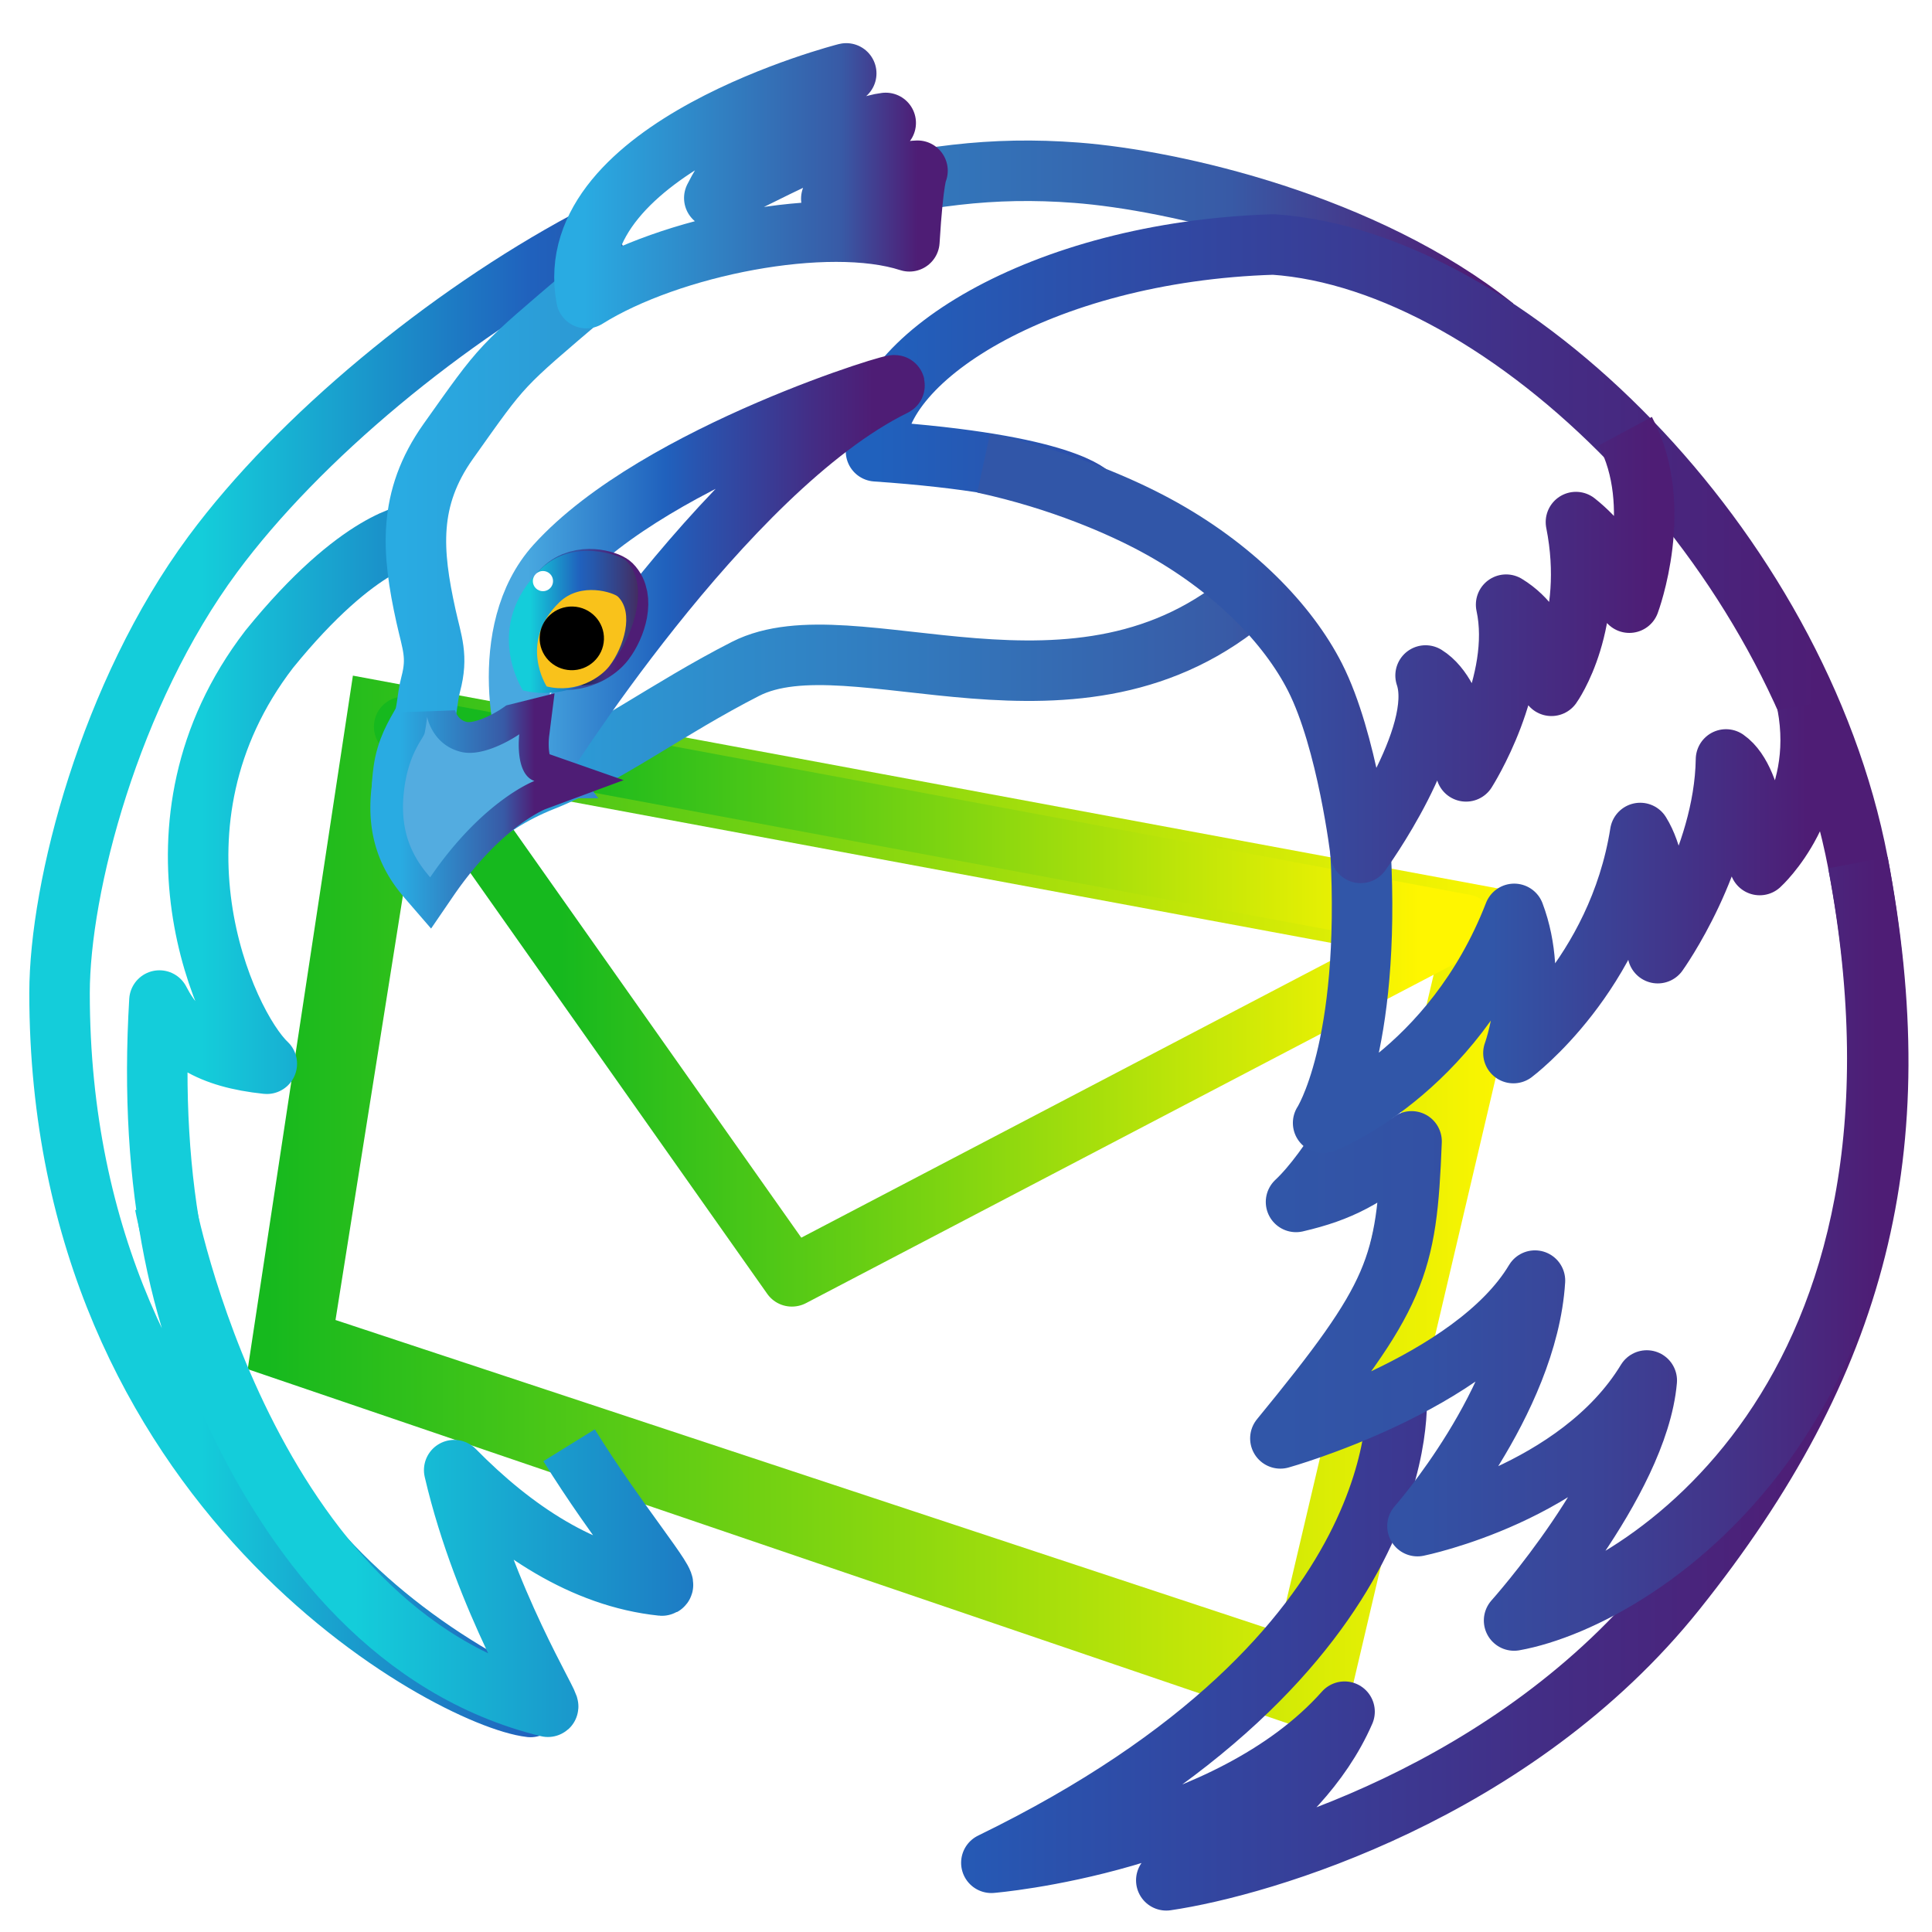
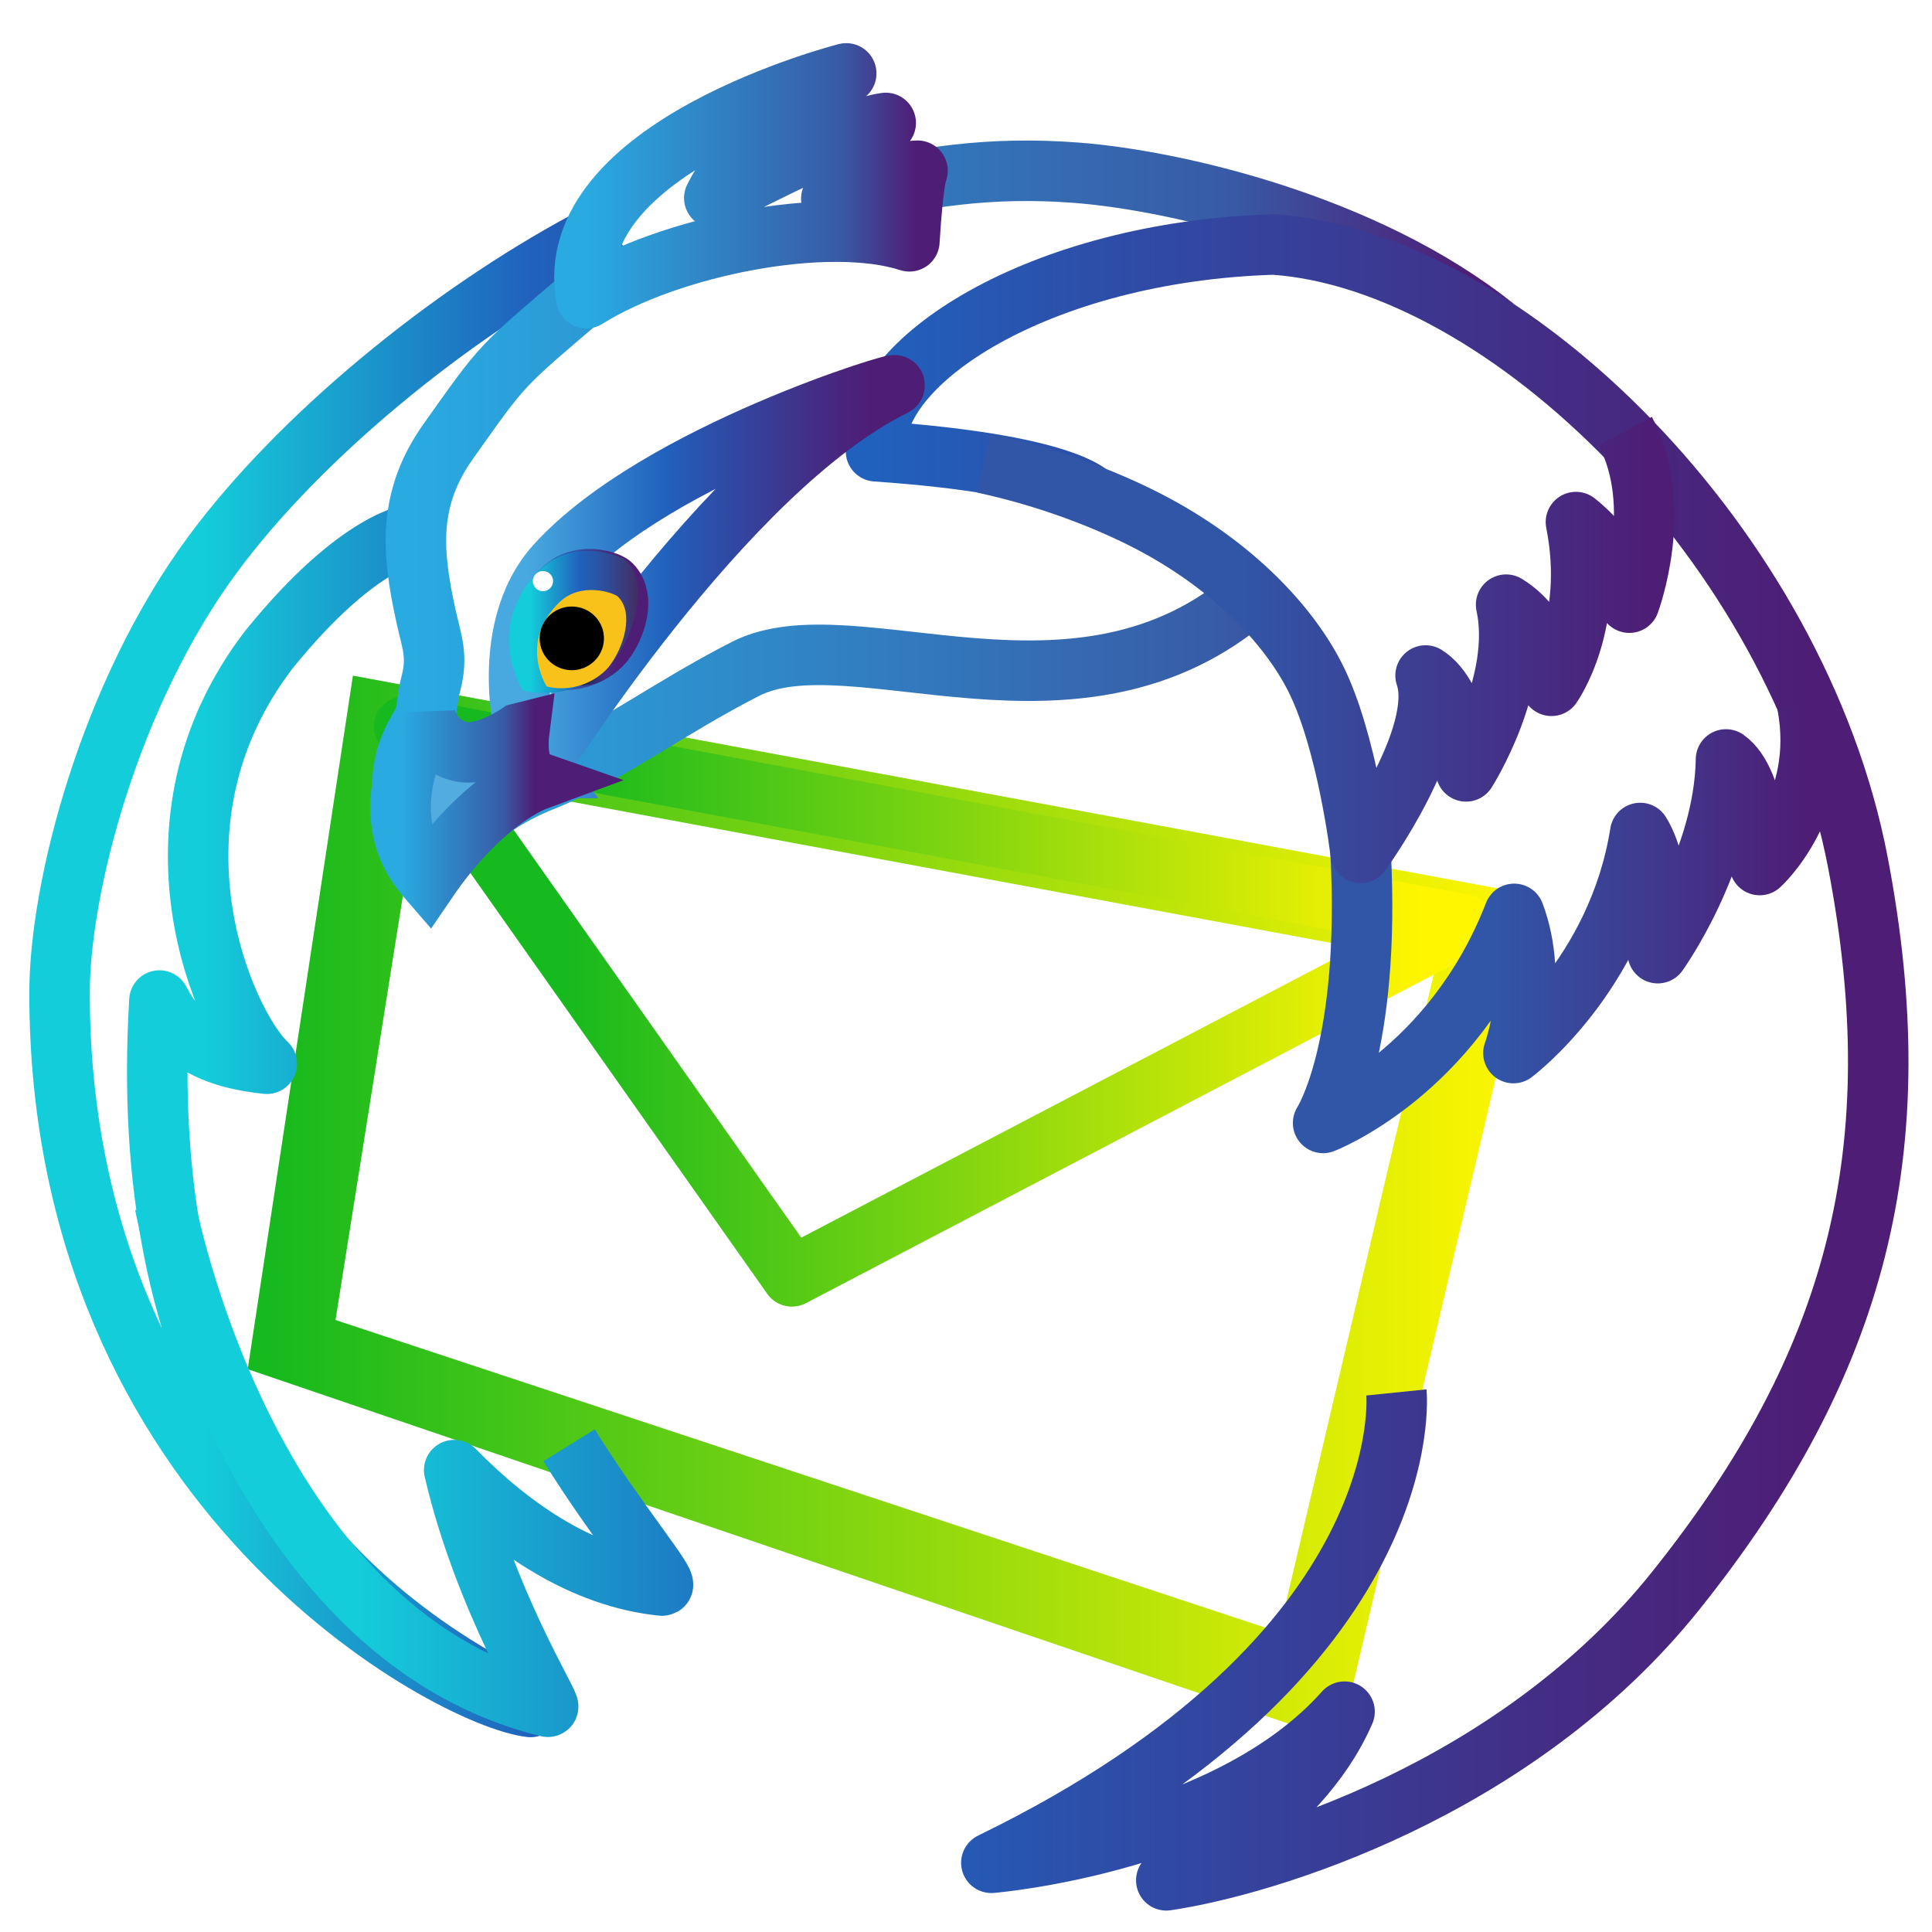
<svg xmlns="http://www.w3.org/2000/svg" xmlns:xlink="http://www.w3.org/1999/xlink" version="1.1" id="Layer_1" x="0" y="0" xml:space="preserve" enable-background="new 0 0 246.96 242.808" width="48" height="48">
  <defs id="defs201">
    <linearGradient id="linearGradient3062">
      <stop offset="0" id="stop3058" stop-color="#ff0054" stop-opacity="1" />
      <stop offset="1" id="stop3060" stop-color="#ff5800" stop-opacity="1" />
    </linearGradient>
    <linearGradient id="linearGradient1650">
      <stop offset="0" id="stop1646" stop-color="#000" stop-opacity="1" />
      <stop offset="1" id="stop1648" stop-color="#000" stop-opacity="0" />
    </linearGradient>
    <mask maskUnits="userSpaceOnUse" x="162.68" y="18.355" width="14.927" height="6.629" id="SVGID_9_-9">
      <g class="st13" id="g118-3" filter="url(#Adobe_OpacityMaskFilter-8)">
        <radialGradient id="SVGID_10_-1" cx="154.384" cy="67.998" r="51.967" gradientUnits="userSpaceOnUse">
          <stop offset=".868" id="stop111-9" stop-color="#fff" />
          <stop offset="1" id="stop113-4" stop-color="#000" />
        </radialGradient>
        <path class="st14" id="rect116-7" d="M91.295-7.218H191.31v93.339H91.295z" fill="url(#SVGID_10_-1)" />
      </g>
    </mask>
    <filter id="Adobe_OpacityMaskFilter-8" filterUnits="userSpaceOnUse" x="162.68" y="18.355" width="14.927" height="6.629">
      <feColorMatrix type="matrix" values="1 0 0 0 0 0 1 0 0 0 0 0 1 0 0 0 0 0 1 0" id="feColorMatrix106-4" />
    </filter>
    <linearGradient xlink:href="#linearGradient1184" id="linearGradient1625" x1="-.5" y1="121.401" x2="247.453" y2="121.401" gradientUnits="userSpaceOnUse" />
    <linearGradient id="SVGID_7_-2-9" gradientUnits="userSpaceOnUse" x1="96.745" y1="278.646" x2="206.317" y2="32.542">
      <stop offset="0" id="stop88-8-0" stop-color="#29abe2" />
      <stop offset=".773" id="stop90-9-8" stop-color="#385aa6" />
      <stop offset=".858" id="stop92-7-8" stop-color="#414293" />
      <stop offset="1" id="stop94-3-5" stop-color="#4e1d75" />
    </linearGradient>
    <mask maskUnits="userSpaceOnUse" x="162.68" y="18.355" width="14.927" height="6.629" id="SVGID_9_-3">
      <g class="st13" id="g118-8" stroke="url(#linearGradient1625-5)" filter="url(#Adobe_OpacityMaskFilter-1)">
        <radialGradient id="SVGID_10_-5" cx="154.384" cy="67.998" r="51.967" gradientUnits="userSpaceOnUse">
          <stop offset=".868" id="stop111-6" stop-color="#fff" stroke="url(#linearGradient1625)" />
          <stop offset="1" id="stop113-1" stop-color="#000" stroke="url(#linearGradient1625)" />
        </radialGradient>
-         <path class="st14" id="rect116-1" d="M91.295-7.218H191.31v93.339H91.295z" fill="url(#SVGID_10_-5)" stroke="url(#linearGradient1625-5)" />
      </g>
    </mask>
    <linearGradient xlink:href="#SVGID_7_-2-9" id="linearGradient1625-5" x1="-.5" y1="121.401" x2="247.453" y2="121.401" gradientUnits="userSpaceOnUse" />
    <filter id="Adobe_OpacityMaskFilter-1" filterUnits="userSpaceOnUse" x="162.68" y="18.355" width="14.927" height="6.629" stroke="url(#linearGradient1625-5)">
      <feColorMatrix type="matrix" values="1 0 0 0 0 0 1 0 0 0 0 0 1 0 0 0 0 0 1 0" id="feColorMatrix106-0" stroke="url(#linearGradient1625-5)" />
    </filter>
    <linearGradient xlink:href="#linearGradient1650" id="linearGradient1652" x1="75.636" y1="81.037" x2="81.565" y2="81.037" gradientUnits="userSpaceOnUse" gradientTransform="translate(2.572 -1.542)" />
    <linearGradient xlink:href="#SVGID_6_" id="linearGradient1660" x1="75.392" y1="81.109" x2="83.62" y2="81.109" gradientUnits="userSpaceOnUse" gradientTransform="translate(1.8 -2.7)" />
    <linearGradient xlink:href="#SVGID_5_" id="linearGradient1684" x1="71.819" y1="75.863" x2="113.941" y2="75.863" gradientUnits="userSpaceOnUse" gradientTransform="translate(2.572 -1.542)" />
    <linearGradient xlink:href="#SVGID_7_" id="linearGradient1700" x1="58.4" y1="99.944" x2="73.442" y2="99.944" gradientUnits="userSpaceOnUse" gradientTransform="translate(2.572 -1.542)" />
    <linearGradient xlink:href="#SVGID_2_" id="linearGradient1708" x1="157.304" y1="149.89" x2="224.408" y2="149.89" gradientUnits="userSpaceOnUse" gradientTransform="translate(2.572 -1.542)" />
    <linearGradient xlink:href="#SVGID_4_" id="linearGradient1716" x1="111.828" y1="129.747" x2="224.515" y2="129.747" gradientUnits="userSpaceOnUse" gradientTransform="translate(2.572 -1.542)" />
    <linearGradient xlink:href="#SVGID_7_" id="linearGradient1724" x1="71.695" y1="41.055" x2="100.25" y2="41.055" gradientUnits="userSpaceOnUse" gradientTransform="translate(-12.371 -24.181) scale(1.311)" />
    <linearGradient xlink:href="#SVGID_3_" id="linearGradient1740" x1="20.059" y1="116.035" x2="116.937" y2="116.035" gradientUnits="userSpaceOnUse" gradientTransform="translate(2.572 -1.542)" />
    <linearGradient xlink:href="#SVGID_3_" id="linearGradient1764" x1="31.905" y1="173.959" x2="161.632" y2="173.959" gradientUnits="userSpaceOnUse" gradientTransform="translate(2.572 -1.542)" />
    <filter height="6.629" width="14.927" y="18.355" x="162.68" filterUnits="userSpaceOnUse" id="Adobe_OpacityMaskFilter-2">
      <feColorMatrix id="feColorMatrix1205" values="1 0 0 0 0 0 1 0 0 0 0 0 1 0 0 0 0 0 1 0" type="matrix" />
    </filter>
    <mask stroke="url(#linearGradient1625)" id="SVGID_9_-0" height="6.629" width="14.927" y="18.355" x="162.68" maskUnits="userSpaceOnUse">
      <g id="g118-4" class="st13" stroke="url(#linearGradient1625)" filter="url(#Adobe_OpacityMaskFilter-3)">
        <radialGradient stroke="url(#linearGradient1625)" gradientUnits="userSpaceOnUse" r="51.967" cy="67.998" cx="154.384" id="SVGID_10_-4">
          <stop stroke="url(#linearGradient1625)" stop-color="#fff" id="stop111-4" offset=".868" />
          <stop stroke="url(#linearGradient1625)" stop-color="#000" id="stop113-47" offset="1" />
        </radialGradient>
        <path d="M91.295-7.218H191.31v93.339H91.295z" id="rect116-6" class="st14" fill="url(#SVGID_10_-4)" stroke="url(#linearGradient1625)" />
      </g>
    </mask>
    <filter height="6.629" width="14.927" y="18.355" x="162.68" filterUnits="userSpaceOnUse" id="Adobe_OpacityMaskFilter-3" stroke="url(#linearGradient1625)">
      <feColorMatrix id="feColorMatrix106-1" values="1 0 0 0 0 0 1 0 0 0 0 0 1 0 0 0 0 0 1 0" type="matrix" stroke="url(#linearGradient1625)" />
    </filter>
    <linearGradient xlink:href="#SVGID_6_-6" id="linearGradient3037" x1="126.301" y1="70.501" x2="201.843" y2="70.501" gradientUnits="userSpaceOnUse" />
    <linearGradient xlink:href="#SVGID_6_-6" id="linearGradient3039" x1="162.049" y1="90.922" x2="219.028" y2="90.922" gradientUnits="userSpaceOnUse" />
    <linearGradient xlink:href="#SVGID_3_-5" id="linearGradient3072" x1="539.23" y1="407.919" x2="553.749" y2="407.919" gradientUnits="userSpaceOnUse" gradientTransform="translate(-466.086 -329.232)" />
    <mask id="SVGID_9_-7-8" height="6.629" width="14.927" y="18.355" x="162.68" maskUnits="userSpaceOnUse">
      <g id="g1217-9" class="st13" filter="url(#Adobe_OpacityMaskFilter-2)">
        <radialGradient gradientUnits="userSpaceOnUse" r="51.967" cy="67.998" cx="154.384" id="SVGID_10_-0-7">
          <stop id="stop1210-7" offset=".868" stop-color="#fff" />
          <stop id="stop1212-6" offset="1" stop-color="#000" />
        </radialGradient>
        <path id="rect1215-4" class="st14" d="M91.295-7.218H191.31v93.339H91.295z" fill="url(#SVGID_10_-0-7)" />
      </g>
    </mask>
    <linearGradient xlink:href="#linearGradient1345" id="linearGradient3136" gradientUnits="userSpaceOnUse" x1="43.547" y1="146.298" x2="184.232" y2="146.298" gradientTransform="translate(-2.955 -2.278) scale(.221)" />
    <linearGradient xlink:href="#linearGradient1345" id="linearGradient3138" gradientUnits="userSpaceOnUse" x1="43.547" y1="146.298" x2="184.232" y2="146.298" />
    <linearGradient xlink:href="#linearGradient1345" id="linearGradient3140" gradientUnits="userSpaceOnUse" x1="43.547" y1="146.298" x2="184.232" y2="146.298" />
    <linearGradient xlink:href="#SVGID_7_" id="linearGradient3144" gradientUnits="userSpaceOnUse" x1="44.539" y1="57.898" x2="191.515" y2="57.898" gradientTransform="translate(24.586 19.416) scale(.82)" />
    <linearGradient id="SVGID_2_" gradientUnits="userSpaceOnUse" x1="10.243" y1="95.311" x2="57.704" y2="95.311" stroke="url(#linearGradient1625)">
      <stop offset="0" id="stop27" stop-color="#3156a8" stroke="url(#linearGradient1625)" />
      <stop offset=".247" id="stop29" stop-color="#3351a4" stroke="url(#linearGradient1625)" />
      <stop offset=".536" id="stop31" stop-color="#3b4397" stroke="url(#linearGradient1625)" />
      <stop offset=".845" id="stop33" stop-color="#472c82" stroke="url(#linearGradient1625)" />
      <stop offset="1" id="stop35" stop-color="#4e1d75" stroke="url(#linearGradient1625)" />
    </linearGradient>
    <radialGradient id="SVGID_3_" cx="59.073" cy="113.923" r="85.247" gradientTransform="matrix(1 0 0 1.45 0 -51.265)" gradientUnits="userSpaceOnUse" stroke="url(#linearGradient1625)">
      <stop offset=".165" id="stop40" stop-color="#14cdda" stroke="url(#linearGradient1625)" />
      <stop offset=".548" id="stop42" stop-color="#2061bd" stroke="url(#linearGradient1625)" />
      <stop offset=".655" id="stop44" stop-color="#2658ac" stroke="url(#linearGradient1625)" />
      <stop offset=".864" id="stop46" stop-color="#373f81" stroke="url(#linearGradient1625)" />
      <stop offset="1" id="stop48" stop-color="#432d62" stroke="url(#linearGradient1625)" />
    </radialGradient>
    <linearGradient id="SVGID_5_" gradientUnits="userSpaceOnUse" x1="66.174" y1="23.206" x2="167.264" y2="111.082" stroke="url(#linearGradient1625)">
      <stop offset=".02" id="stop68" stop-color="#48a8e0" stroke="url(#linearGradient1625)" />
      <stop offset=".388" id="stop70" stop-color="#2061bd" stroke="url(#linearGradient1625)" />
      <stop offset=".497" id="stop72" stop-color="#2b51ac" stroke="url(#linearGradient1625)" />
      <stop offset=".789" id="stop74" stop-color="#442c84" stroke="url(#linearGradient1625)" />
      <stop offset=".941" id="stop76" stop-color="#4e1d75" stroke="url(#linearGradient1625)" />
    </linearGradient>
    <linearGradient id="SVGID_6_" gradientUnits="userSpaceOnUse" x1="19.676" y1="337.414" x2="217.835" y2="43.631" stroke="url(#linearGradient1625)">
      <stop offset=".379" id="stop81" stop-color="#3156a8" stroke="url(#linearGradient1625)" />
      <stop offset="1" id="stop83" stop-color="#4e1d75" stroke="url(#linearGradient1625)" />
    </linearGradient>
    <linearGradient id="SVGID_7_" gradientUnits="userSpaceOnUse" x1="96.745" y1="278.646" x2="206.317" y2="32.542" stroke="url(#linearGradient1625)">
      <stop offset="0" id="stop88" stop-color="#29abe2" stroke="url(#linearGradient1625)" />
      <stop offset=".773" id="stop90" stop-color="#385aa6" stroke="url(#linearGradient1625)" />
      <stop offset=".858" id="stop92" stop-color="#414293" stroke="url(#linearGradient1625)" />
      <stop offset="1" id="stop94" stop-color="#4e1d75" stroke="url(#linearGradient1625)" />
    </linearGradient>
    <linearGradient id="SVGID_8_" gradientUnits="userSpaceOnUse" x1="48.269" y1="92.034" x2="54.241" y2="95.468" stroke="url(#linearGradient1625)">
      <stop offset="0" id="stop99" stop-color="#b0dcd6" stroke="url(#linearGradient1625)" />
      <stop offset="1" id="stop101" stop-color="#53ace0" stroke="url(#linearGradient1625)" />
    </linearGradient>
    <defs id="defs109" stroke="url(#linearGradient1625)">
      <filter id="Adobe_OpacityMaskFilter" filterUnits="userSpaceOnUse" x="162.68" y="18.355" width="14.927" height="6.629" stroke="url(#linearGradient1625)">
        <feColorMatrix type="matrix" values="1 0 0 0 0 0 1 0 0 0 0 0 1 0 0 0 0 0 1 0" id="feColorMatrix106" stroke="url(#linearGradient1625)" />
      </filter>
    </defs>
    <mask maskUnits="userSpaceOnUse" x="162.68" y="18.355" width="14.927" height="6.629" id="SVGID_9_" stroke="url(#linearGradient1625)">
      <g class="st13" id="g118" stroke="url(#linearGradient1625)" filter="url(#Adobe_OpacityMaskFilter)">
        <radialGradient id="SVGID_10_" cx="154.384" cy="67.998" r="51.967" gradientUnits="userSpaceOnUse" stroke="url(#linearGradient1625)">
          <stop offset=".868" id="stop111" stop-color="#fff" stroke="url(#linearGradient1625)" />
          <stop offset="1" id="stop113" stop-color="#000" stroke="url(#linearGradient1625)" />
        </radialGradient>
        <path class="st14" id="rect116" d="M91.295-7.218H191.31v93.339H91.295z" fill="url(#SVGID_10_)" stroke="url(#linearGradient1625)" />
      </g>
    </mask>
    <linearGradient id="SVGID_13_" gradientUnits="userSpaceOnUse" x1="48.738" y1="14.373" x2="43.199" y2="11.303" gradientTransform="rotate(1.985 -1624.088 732.523)" stroke="url(#linearGradient1625)">
      <stop offset="0" id="stop153" stop-color="#f9c21b" stroke="url(#linearGradient1625)" />
      <stop offset=".148" id="stop155" stop-color="#f3ba1b" stroke="url(#linearGradient1625)" />
      <stop offset=".379" id="stop157" stop-color="#e3a41b" stroke="url(#linearGradient1625)" />
      <stop offset=".663" id="stop159" stop-color="#c9801c" stroke="url(#linearGradient1625)" />
      <stop offset=".988" id="stop161" stop-color="#a44e1c" stroke="url(#linearGradient1625)" />
      <stop offset="1" id="stop163" stop-color="#a34c1c" stroke="url(#linearGradient1625)" />
    </linearGradient>
    <radialGradient gradientUnits="userSpaceOnUse" gradientTransform="matrix(1 0 0 1.45 0 -51.265)" r="85.247" cy="113.923" cx="59.073" id="SVGID_3_-5">
      <stop id="stop1139" offset=".165" stop-color="#14cdda" />
      <stop id="stop1141" offset=".548" stop-color="#2061bd" />
      <stop id="stop1143" offset=".655" stop-color="#2658ac" />
      <stop id="stop1145" offset=".864" stop-color="#373f81" />
      <stop id="stop1147" offset="1" stop-color="#432d62" />
    </radialGradient>
    <linearGradient y2="43.631" x2="217.835" y1="337.414" x1="19.676" gradientUnits="userSpaceOnUse" id="SVGID_6_-6">
      <stop id="stop1180" offset=".379" stop-color="#3156a8" />
      <stop id="stop1182" offset="1" stop-color="#4e1d75" />
    </linearGradient>
    <mask id="SVGID_9_-7" height="6.629" width="14.927" y="18.355" x="162.68" maskUnits="userSpaceOnUse">
      <g id="g1217" class="st13" filter="url(#Adobe_OpacityMaskFilter-2)">
        <radialGradient gradientUnits="userSpaceOnUse" r="51.967" cy="67.998" cx="154.384" id="SVGID_10_-0">
          <stop id="stop1210" offset=".868" stop-color="#fff" />
          <stop id="stop1212" offset="1" stop-color="#000" />
        </radialGradient>
        <path id="rect1215" class="st14" d="M91.295-7.218H191.31v93.339H91.295z" fill="url(#SVGID_10_-0)" />
      </g>
    </mask>
    <linearGradient y2="57.897" x2="191.515" y1="57.897" x1="44.539" gradientUnits="userSpaceOnUse" id="SVGID_4_">
      <stop stroke="url(#linearGradient1732)" stop-color="#2061bd" id="stop53" offset="0" />
      <stop stroke="url(#linearGradient1732)" stop-color="#2b51ac" id="stop55" offset=".185" />
      <stop stroke="url(#linearGradient1732)" stop-color="#442c84" id="stop57" offset=".683" />
      <stop stroke="url(#linearGradient1732)" stop-color="#4e1d75" id="stop59" offset=".941" />
    </linearGradient>
    <linearGradient xlink:href="#SVGID_8_" id="linearGradient962" gradientUnits="userSpaceOnUse" x1="48.269" y1="92.034" x2="54.241" y2="95.468" />
    <linearGradient xlink:href="#SVGID_13_" id="linearGradient964" gradientUnits="userSpaceOnUse" gradientTransform="rotate(1.985 -1624.088 732.523)" x1="48.738" y1="14.373" x2="43.199" y2="11.303" />
    <linearGradient xlink:href="#SVGID_8_" id="linearGradient966" gradientUnits="userSpaceOnUse" x1="48.269" y1="92.034" x2="54.241" y2="95.468" />
    <linearGradient xlink:href="#SVGID_13_" id="linearGradient968" gradientUnits="userSpaceOnUse" gradientTransform="rotate(1.985 -1624.088 732.523)" x1="48.738" y1="14.373" x2="43.199" y2="11.303" />
    <linearGradient id="linearGradient1345">
      <stop offset="0" id="stop1341" stop-color="#16b91e" stop-opacity="1" />
      <stop offset="1" id="stop1343" stop-color="#fff600" stop-opacity="1" />
    </linearGradient>
    <mask id="SVGID_9_-9-3" height="6.629" width="14.927" y="18.355" x="162.68" maskUnits="userSpaceOnUse">
      <g filter="url(#Adobe_OpacityMaskFilter-8-2)" id="g118-3-5" class="st13">
        <radialGradient gradientUnits="userSpaceOnUse" r="51.967" cy="67.998" cx="154.384" id="SVGID_10_-1-6">
          <stop stop-color="#fff" id="stop111-9-2" offset=".868" />
          <stop stop-color="#000" id="stop113-4-9" offset="1" />
        </radialGradient>
        <path d="M91.295-7.218H191.31v93.339H91.295z" fill="url(#SVGID_10_-1-6)" id="rect116-7-1" class="st14" />
      </g>
    </mask>
    <filter height="6.629" width="14.927" y="18.355" x="162.68" filterUnits="userSpaceOnUse" id="Adobe_OpacityMaskFilter-8-2">
      <feColorMatrix id="feColorMatrix106-4-7" values="1 0 0 0 0 0 1 0 0 0 0 0 1 0 0 0 0 0 1 0" type="matrix" />
    </filter>
    <mask id="SVGID_9_-3-0" height="6.629" width="14.927" y="18.355" x="162.68" maskUnits="userSpaceOnUse">
      <g filter="url(#Adobe_OpacityMaskFilter-1-7)" stroke="url(#linearGradient1625)" id="g118-8-6" class="st13">
        <radialGradient gradientUnits="userSpaceOnUse" r="51.967" cy="67.998" cx="154.384" id="SVGID_10_-5-2">
          <stop stroke="url(#linearGradient1625)" stop-color="#fff" id="stop111-6-6" offset=".868" />
          <stop stroke="url(#linearGradient1625)" stop-color="#000" id="stop113-1-1" offset="1" />
        </radialGradient>
        <path d="M91.295-7.218H191.31v93.339H91.295z" stroke="url(#linearGradient1625)" fill="url(#SVGID_10_-5-2)" id="rect116-1-8" class="st14" />
      </g>
    </mask>
    <filter stroke="url(#linearGradient1625)" height="6.629" width="14.927" y="18.355" x="162.68" filterUnits="userSpaceOnUse" id="Adobe_OpacityMaskFilter-1-7">
      <feColorMatrix stroke="url(#linearGradient1625)" id="feColorMatrix106-0-9" values="1 0 0 0 0 0 1 0 0 0 0 0 1 0 0 0 0 0 1 0" type="matrix" />
    </filter>
    <filter id="Adobe_OpacityMaskFilter-2-2" filterUnits="userSpaceOnUse" x="162.68" y="18.355" width="14.927" height="6.629">
      <feColorMatrix type="matrix" values="1 0 0 0 0 0 1 0 0 0 0 0 1 0 0 0 0 0 1 0" id="feColorMatrix1205-0" />
    </filter>
    <mask maskUnits="userSpaceOnUse" x="162.68" y="18.355" width="14.927" height="6.629" id="SVGID_9_-0-2" stroke="url(#linearGradient1625)">
      <g filter="url(#Adobe_OpacityMaskFilter-3-2)" stroke="url(#linearGradient1625)" class="st13" id="g118-4-3">
        <radialGradient id="SVGID_10_-4-7" cx="154.384" cy="67.998" r="51.967" gradientUnits="userSpaceOnUse" stroke="url(#linearGradient1625)">
          <stop offset=".868" id="stop111-4-5" stop-color="#fff" stroke="url(#linearGradient1625)" />
          <stop offset="1" id="stop113-47-9" stop-color="#000" stroke="url(#linearGradient1625)" />
        </radialGradient>
        <path stroke="url(#linearGradient1625)" fill="url(#SVGID_10_-4-7)" class="st14" id="rect116-6-2" d="M91.295-7.218H191.31v93.339H91.295z" />
      </g>
    </mask>
    <filter stroke="url(#linearGradient1625)" id="Adobe_OpacityMaskFilter-3-2" filterUnits="userSpaceOnUse" x="162.68" y="18.355" width="14.927" height="6.629">
      <feColorMatrix stroke="url(#linearGradient1625)" type="matrix" values="1 0 0 0 0 0 1 0 0 0 0 0 1 0 0 0 0 0 1 0" id="feColorMatrix106-1-8" />
    </filter>
    <mask maskUnits="userSpaceOnUse" x="162.68" y="18.355" width="14.927" height="6.629" id="SVGID_9_-7-8-9">
      <g filter="url(#Adobe_OpacityMaskFilter-2-2)" class="st13" id="g1217-9-7">
        <radialGradient id="SVGID_10_-0-7-3" cx="154.384" cy="67.998" r="51.967" gradientUnits="userSpaceOnUse">
          <stop stop-color="#fff" offset=".868" id="stop1210-7-6" />
          <stop stop-color="#000" offset="1" id="stop1212-6-1" />
        </radialGradient>
-         <path d="M91.295-7.218H191.31v93.339H91.295z" fill="url(#SVGID_10_-0-7-3)" class="st14" id="rect1215-4-2" />
      </g>
    </mask>
    <linearGradient gradientTransform="translate(2.572 -1.542)" y2="146.298" x2="184.232" y1="146.298" x1="43.547" gradientUnits="userSpaceOnUse" id="linearGradient3136-9" xlink:href="#linearGradient1345" />
    <linearGradient y2="146.298" x2="184.232" y1="146.298" x1="43.547" gradientUnits="userSpaceOnUse" id="linearGradient3138-3" xlink:href="#linearGradient1345" />
    <radialGradient stroke="url(#linearGradient1625)" gradientUnits="userSpaceOnUse" gradientTransform="matrix(1 0 0 1.45 0 -51.265)" r="85.247" cy="113.923" cx="59.073" id="SVGID_3_-50">
      <stop stroke="url(#linearGradient1625)" stop-color="#14cdda" id="stop40-3" offset=".165" />
      <stop stroke="url(#linearGradient1625)" stop-color="#2061bd" id="stop42-6" offset=".548" />
      <stop stroke="url(#linearGradient1625)" stop-color="#2658ac" id="stop44-1" offset=".655" />
      <stop stroke="url(#linearGradient1625)" stop-color="#373f81" id="stop46-0" offset=".864" />
      <stop stroke="url(#linearGradient1625)" stop-color="#432d62" id="stop48-6" offset="1" />
    </radialGradient>
    <defs stroke="url(#linearGradient1625)" id="defs109-3">
      <filter stroke="url(#linearGradient1625)" height="6.629" width="14.927" y="18.355" x="162.68" filterUnits="userSpaceOnUse" id="Adobe_OpacityMaskFilter-7">
        <feColorMatrix stroke="url(#linearGradient1625)" id="feColorMatrix106-45" values="1 0 0 0 0 0 1 0 0 0 0 0 1 0 0 0 0 0 1 0" type="matrix" />
      </filter>
    </defs>
    <mask stroke="url(#linearGradient1625)" id="SVGID_9_-2" height="6.629" width="14.927" y="18.355" x="162.68" maskUnits="userSpaceOnUse">
      <g filter="url(#Adobe_OpacityMaskFilter-7)" stroke="url(#linearGradient1625)" id="g118-5" class="st13">
        <radialGradient stroke="url(#linearGradient1625)" gradientUnits="userSpaceOnUse" r="51.967" cy="67.998" cx="154.384" id="SVGID_10_-47">
          <stop stroke="url(#linearGradient1625)" stop-color="#fff" id="stop111-44" offset=".868" />
          <stop stroke="url(#linearGradient1625)" stop-color="#000" id="stop113-3" offset="1" />
        </radialGradient>
        <path stroke="url(#linearGradient1625)" fill="url(#SVGID_10_-47)" d="M91.295-7.218H191.31v93.339H91.295z" id="rect116-0" class="st14" />
      </g>
    </mask>
    <radialGradient id="SVGID_3_-5-3" cx="59.073" cy="113.923" r="85.247" gradientTransform="matrix(1 0 0 1.45 0 -51.265)" gradientUnits="userSpaceOnUse">
      <stop stop-color="#14cdda" offset=".165" id="stop1139-1" />
      <stop stop-color="#2061bd" offset=".548" id="stop1141-4" />
      <stop stop-color="#2658ac" offset=".655" id="stop1143-9" />
      <stop stop-color="#373f81" offset=".864" id="stop1145-2" />
      <stop stop-color="#432d62" offset="1" id="stop1147-0" />
    </radialGradient>
    <mask maskUnits="userSpaceOnUse" x="162.68" y="18.355" width="14.927" height="6.629" id="SVGID_9_-7-9">
      <g filter="url(#Adobe_OpacityMaskFilter-2-2)" class="st13" id="g1217-2">
        <radialGradient id="SVGID_10_-0-6" cx="154.384" cy="67.998" r="51.967" gradientUnits="userSpaceOnUse">
          <stop stop-color="#fff" offset=".868" id="stop1210-6" />
          <stop stop-color="#000" offset="1" id="stop1212-4" />
        </radialGradient>
        <path d="M91.295-7.218H191.31v93.339H91.295z" fill="url(#SVGID_10_-0-6)" class="st14" id="rect1215-9" />
      </g>
    </mask>
    <filter stroke="url(#linearGradient1625)" height="6.629" width="14.927" y="18.355" x="162.68" filterUnits="userSpaceOnUse" id="filter1185">
      <feColorMatrix stroke="url(#linearGradient1625)" id="feColorMatrix1183" values="1 0 0 0 0 0 1 0 0 0 0 0 1 0 0 0 0 0 1 0" type="matrix" />
    </filter>
  </defs>
  <style type="text/css" id="style2">.st12{fill:url(#SVGID_8_)}.st13{filter:url(#Adobe_OpacityMaskFilter)}.st14{fill:url(#SVGID_10_)}.st22{fill:url(#SVGID_13_)}</style>
  <path style="line-height:normal;font-variant-ligatures:normal;font-variant-position:normal;font-variant-caps:normal;font-variant-numeric:normal;font-variant-alternates:normal;font-feature-settings:normal;text-indent:0;text-align:start;text-decoration-line:none;text-decoration-style:solid;text-decoration-color:#000;text-transform:none;text-orientation:mixed;white-space:normal;shape-padding:0;isolation:auto;mix-blend-mode:normal;solid-color:#000;solid-opacity:1" d="M9.393 17.665L6.99 33.509l25.754 8.772 4.569-19.427zm.477.687l26.73 4.967-4.281 18.2-24.824-8.212z" id="polygon17" font-style="normal" font-variant="normal" font-weight="400" font-stretch="normal" font-size="medium" text-decoration="none" letter-spacing="normal" word-spacing="normal" direction="ltr" dominant-baseline="auto" baseline-shift="baseline" display="inline" overflow="visible" visibility="visible" stroke-miterlimit="4" color="#000" font-family="sans-serif" writing-mode="lr-tb" text-anchor="start" clip-rule="nonzero" opacity="1" color-interpolation="sRGB" color-interpolation-filters="linearRGB" vector-effect="none" fill="none" fill-opacity="1" fill-rule="nonzero" stroke="url(#linearGradient3136)" stroke-width="1.5" stroke-linecap="butt" stroke-linejoin="miter" stroke-dasharray="none" stroke-dashoffset="0" stroke-opacity="1" color-rendering="auto" image-rendering="auto" shape-rendering="auto" text-rendering="auto" enable-background="accumulate" />
  <g id="g21" transform="translate(7.324 8.642) scale(.152)" stroke-miterlimit="4" fill="none" stroke="url(#linearGradient3140)" stroke-width="9.84" stroke-linecap="butt" stroke-linejoin="round" stroke-dasharray="none" stroke-opacity="1">
    <path d="M81.243 151.79l.04-.006L191.23 94.255 17.854 61.918z" id="path19" stroke-miterlimit="4" fill="none" stroke="url(#linearGradient3138)" stroke-width="9.84" stroke-linecap="butt" stroke-linejoin="round" stroke-dasharray="none" stroke-opacity="1" />
  </g>
  <style id="style1101" type="text/css">.st12{fill:url(#SVGID_8_)}.st13{filter:url(#Adobe_OpacityMaskFilter)}.st14{fill:url(#SVGID_10_)}.st22{fill:url(#SVGID_13_)}</style>
  <g id="g1345" transform="translate(-3.522 -1.938) scale(.221)" stroke-width="6.8" stroke-miterlimit="4" stroke-dasharray="none">
    <path stroke-miterlimit="4" id="path51" d="M62.504 68.782s-6.112.405-16.296 12.963c-15.116 19.65-5.029 42.13-.276 46.61-6.367-.67-9.845-2.779-12.072-7.106-2.514 41.9 14.58 66.368 41.72 79.417-8.868-1.017-52.949-24.279-52.949-80.256 0-11.9 5.646-33.664 17.228-49.33 9.756-13.194 26.391-26.815 41.967-35.182" fill="none" stroke="url(#linearGradient1740)" stroke-width="6.8" stroke-linecap="square" stroke-linejoin="round" stroke-dasharray="none" stroke-opacity="1" />
    <path stroke-miterlimit="4" id="path15" d="M34.477 144.19s8.886 48.091 43.057 56.452c.543.13-7.14-11.988-10.538-26.601 6.617 6.73 14.502 12.053 23.352 12.975 1.086.112-5.056-7.085-10.435-15.771" fill="none" fill-opacity="1" stroke="url(#linearGradient1764)" stroke-width="6.8" stroke-linejoin="round" stroke-dasharray="none" stroke-opacity="1" />
    <path d="M82.007 41.676c-10.005 8.518-9.346 7.797-15.67 16.702-4.605 6.483-4.1 12.436-2.515 19.628.681 3.07 1.37 4.541.54 7.67-.457 1.728-.38 3.34-.95 4.358-.785 1.408-1.787 2.947-2.122 5.475-.838 6.313 1.396 8.324 2.793 10.448 1.99-1.976 5.875-6.625 12.882-9.402 7.006-2.777 13.996-8.109 22.777-12.589 11.998-6.12 37.378 8.766 57.011-8.43m27.186-29.994c-14.523-11.6-35.989-16.51-46.976-17.353-9.57-.734-17.428.386-27.572 2.917" id="path62" stroke-miterlimit="4" fill="none" stroke="url(#linearGradient3144)" stroke-width="6.8" stroke-dasharray="none" stroke-opacity="1" />
    <path stroke-miterlimit="4" id="path66" d="M111.07 17.02s-10.333 4.99-14.833 14.009c10.389-5.237 16.42-8.099 19.271-8.44 0 0-2.73 1.323-6.117 8.517 5.988-1.918 8.049-3.126 9.693-3.146 0 0-.477.757-.914 7.938-9.194-2.981-26.894.493-36.308 6.388C78.671 25.258 111.07 17.02 111.07 17.02z" fill="none" stroke="url(#linearGradient1724)" stroke-width="6.8" stroke-linecap="butt" stroke-linejoin="round" stroke-dasharray="none" stroke-opacity="1" />
    <path stroke-miterlimit="4" id="path86" d="M172.92 165.305s2.989 29.27-45.536 52.878c0 0 26.544-2.17 39.707-16.988-5.353 12.31-20.041 18.959-20.041 18.959 10.809-1.581 39.203-9.96 57.29-32.58 20.471-25.603 26.628-49.624 20.464-81.824-6.786-35.453-39.438-67.707-65.694-69.495-26.343.801-45.465 13.194-44.695 23.246 21.4 1.475 24.197 5.034 24.197 5.034" fill="none" stroke="url(#linearGradient1716)" stroke-width="6.8" stroke-linejoin="round" stroke-dasharray="none" stroke-opacity="1" />
-     <path stroke-miterlimit="4" id="path97" d="M169.84 132.035s-4.223 8.133-8.205 11.855c5.021-1.172 7.762-2.657 12.989-6.81-.548 14.187-1.565 17.314-14.748 33.393 0 0 21.644-6.051 28.62-17.739-.847 13.628-13.208 27.602-13.208 27.602s18.07-3.657 25.777-16.373c-1.004 11.475-14.916 26.983-14.916 26.983 14.223-2.552 49.96-25.128 38.656-85.196" fill="none" stroke="url(#linearGradient1708)" stroke-width="6.8" stroke-linejoin="round" stroke-dasharray="none" stroke-opacity="1" />
    <path stroke-miterlimit="4" id="path147" d="M76.378 95.11s20.864-33.526 40.055-42.967c1.781-.896-26.572 7.537-37.982 20.13-6.782 7.486-3.598 20.816-2.073 22.837z" fill="none" stroke="url(#linearGradient1684)" stroke-width="6.8" stroke-dasharray="none" stroke-opacity="1" />
    <path stroke-miterlimit="4" id="path104" d="M74.283 91.219s-3.869 2.707-6.67 2.017c-3.318-.814-3.88-4.028-3.88-4.028a19.153 19.153 0 0 1-.279 1.863c-.138.656-1.938 2.348-2.4 6.911-.493 4.842 1.325 7.646 3.028 9.614 6.052-8.85 11.932-11.03 11.932-11.03-2.303-.806-1.73-5.347-1.73-5.347z" class="st12" fill="url(#linearGradient962)" fill-opacity="1" stroke="url(#linearGradient1700)" stroke-width="6.8" stroke-dasharray="none" stroke-opacity="1" />
    <path stroke-miterlimit="4" id="path166" d="M78.085 82.77s-2.643-4.058 1.166-7.756c2.006-1.948 5.052-.866 5.406-.517 1.497 1.486.554 4.622-.794 6.396-.762 1.003-2.98 2.558-5.778 1.877z" class="st22" fill="url(#linearGradient964)" stroke="url(#linearGradient1660)" stroke-width="6.8" stroke-dasharray="none" stroke-opacity="1" />
    <path stroke-miterlimit="4" id="path168" d="M84.135 79.597c-.06 1.622-1.432 2.888-3.065 2.832-1.637-.057-2.918-1.415-2.86-3.037.059-1.621 1.43-2.887 3.068-2.832 1.633.057 2.913 1.416 2.857 3.037z" fill="none" stroke="url(#linearGradient1652)" stroke-width="6.8" stroke-dasharray="none" stroke-opacity="1" />
-     <path stroke-miterlimit="4" class="st12" d="M74.314 91.316s-3.8 2.658-6.551 1.98c-3.258-.799-3.81-3.956-3.81-3.956a18.81 18.81 0 0 1-.274 1.83c-.135.644-1.903 2.306-2.356 6.787-.485 4.755 1.3 7.51 2.973 9.441 5.944-8.69 11.718-10.832 11.718-10.832-2.262-.79-1.7-5.25-1.7-5.25z" id="path1203-0" fill="url(#linearGradient966)" fill-opacity="1" stroke-width="6.8" stroke-dasharray="none" />
    <path stroke-miterlimit="4" d="M74.72 86.383s-4.665-7.159 2.054-13.687c3.546-3.44 8.919-1.529 9.54-.91 2.644 2.622.982 8.156-1.398 11.288-1.345 1.764-5.26 4.51-10.195 3.309z" id="path1250-5" fill="url(#linearGradient3072)" fill-opacity="1" stroke-width="6.8" stroke-dasharray="none" />
    <path stroke-miterlimit="4" class="st22" d="M77.396 85.939s-3.224-4.949 1.422-9.459c2.446-2.376 6.16-1.056 6.592-.63 1.826 1.812.676 5.637-.968 7.8-.93 1.223-3.635 3.119-7.046 2.289z" id="path1265-4" fill="url(#linearGradient968)" fill-opacity="1" stroke-width="6.8" stroke-dasharray="none" />
    <path stroke-miterlimit="4" d="M83.832 80.658c-.072 1.978-1.746 3.522-3.738 3.454-1.996-.069-3.558-1.726-3.487-3.704.07-1.977 1.744-3.521 3.74-3.453 1.993.069 3.554 1.727 3.485 3.703z" id="path1267-0" stroke-width="6.8" stroke-dasharray="none" />
    <circle stroke-miterlimit="4" id="circle1271-5" r="1.136" cy="74.096" cx="76.974" fill="#fff" stroke-width="6.8" stroke-dasharray="none" />
    <path stroke-miterlimit="4" id="path1278-9-1" d="M168.882 104.314c1.219 22.431-4.201 30.695-4.201 30.695s14.518-5.57 21.481-23.503c2.877 7.625-.087 15.65-.087 15.65s11.73-8.766 14.253-24.742c2.796 4.51 1.974 13.51 1.974 13.51s7.488-10.425 7.67-21.778c3.47 2.42 3.79 11.87 3.79 11.87s7.463-6.734 5.352-18.027" fill="none" stroke="url(#linearGradient3039)" stroke-width="6.8" stroke-linejoin="round" stroke-dasharray="none" stroke-opacity="1" />
    <path stroke-miterlimit="4" id="path1293-4-2" d="M126.521 60.822c8.744 1.901 15.52 4.932 19.302 6.969 8.798 4.74 14.927 11.177 17.94 17.096 3.646 7.162 5.135 19.764 5.135 19.764s9.593-13.177 7.301-19.943c3.8 2.36 4.55 10.779 4.55 10.779s6.395-10.017 4.504-18.742c4.933 3.007 5.097 9.122 5.097 9.122s5.023-6.972 2.753-18.406c4.964 3.947 6.003 9.06 6.003 9.06s4.058-10.852-.462-19.275" fill="none" stroke="url(#linearGradient3037)" stroke-width="6.8" stroke-linejoin="round" stroke-dasharray="none" stroke-opacity="1" />
  </g>
  <style id="style2-7" type="text/css">.st12{fill:url(#SVGID_8_)}.st13{filter:url(#Adobe_OpacityMaskFilter)}.st14{fill:url(#SVGID_10_)}.st22{fill:url(#SVGID_13_)}</style>
  <style type="text/css" id="style1101-7">.st12{fill:url(#SVGID_8_)}.st13{filter:url(#Adobe_OpacityMaskFilter)}.st14{fill:url(#SVGID_10_)}.st22{fill:url(#SVGID_13_)}</style>
</svg>